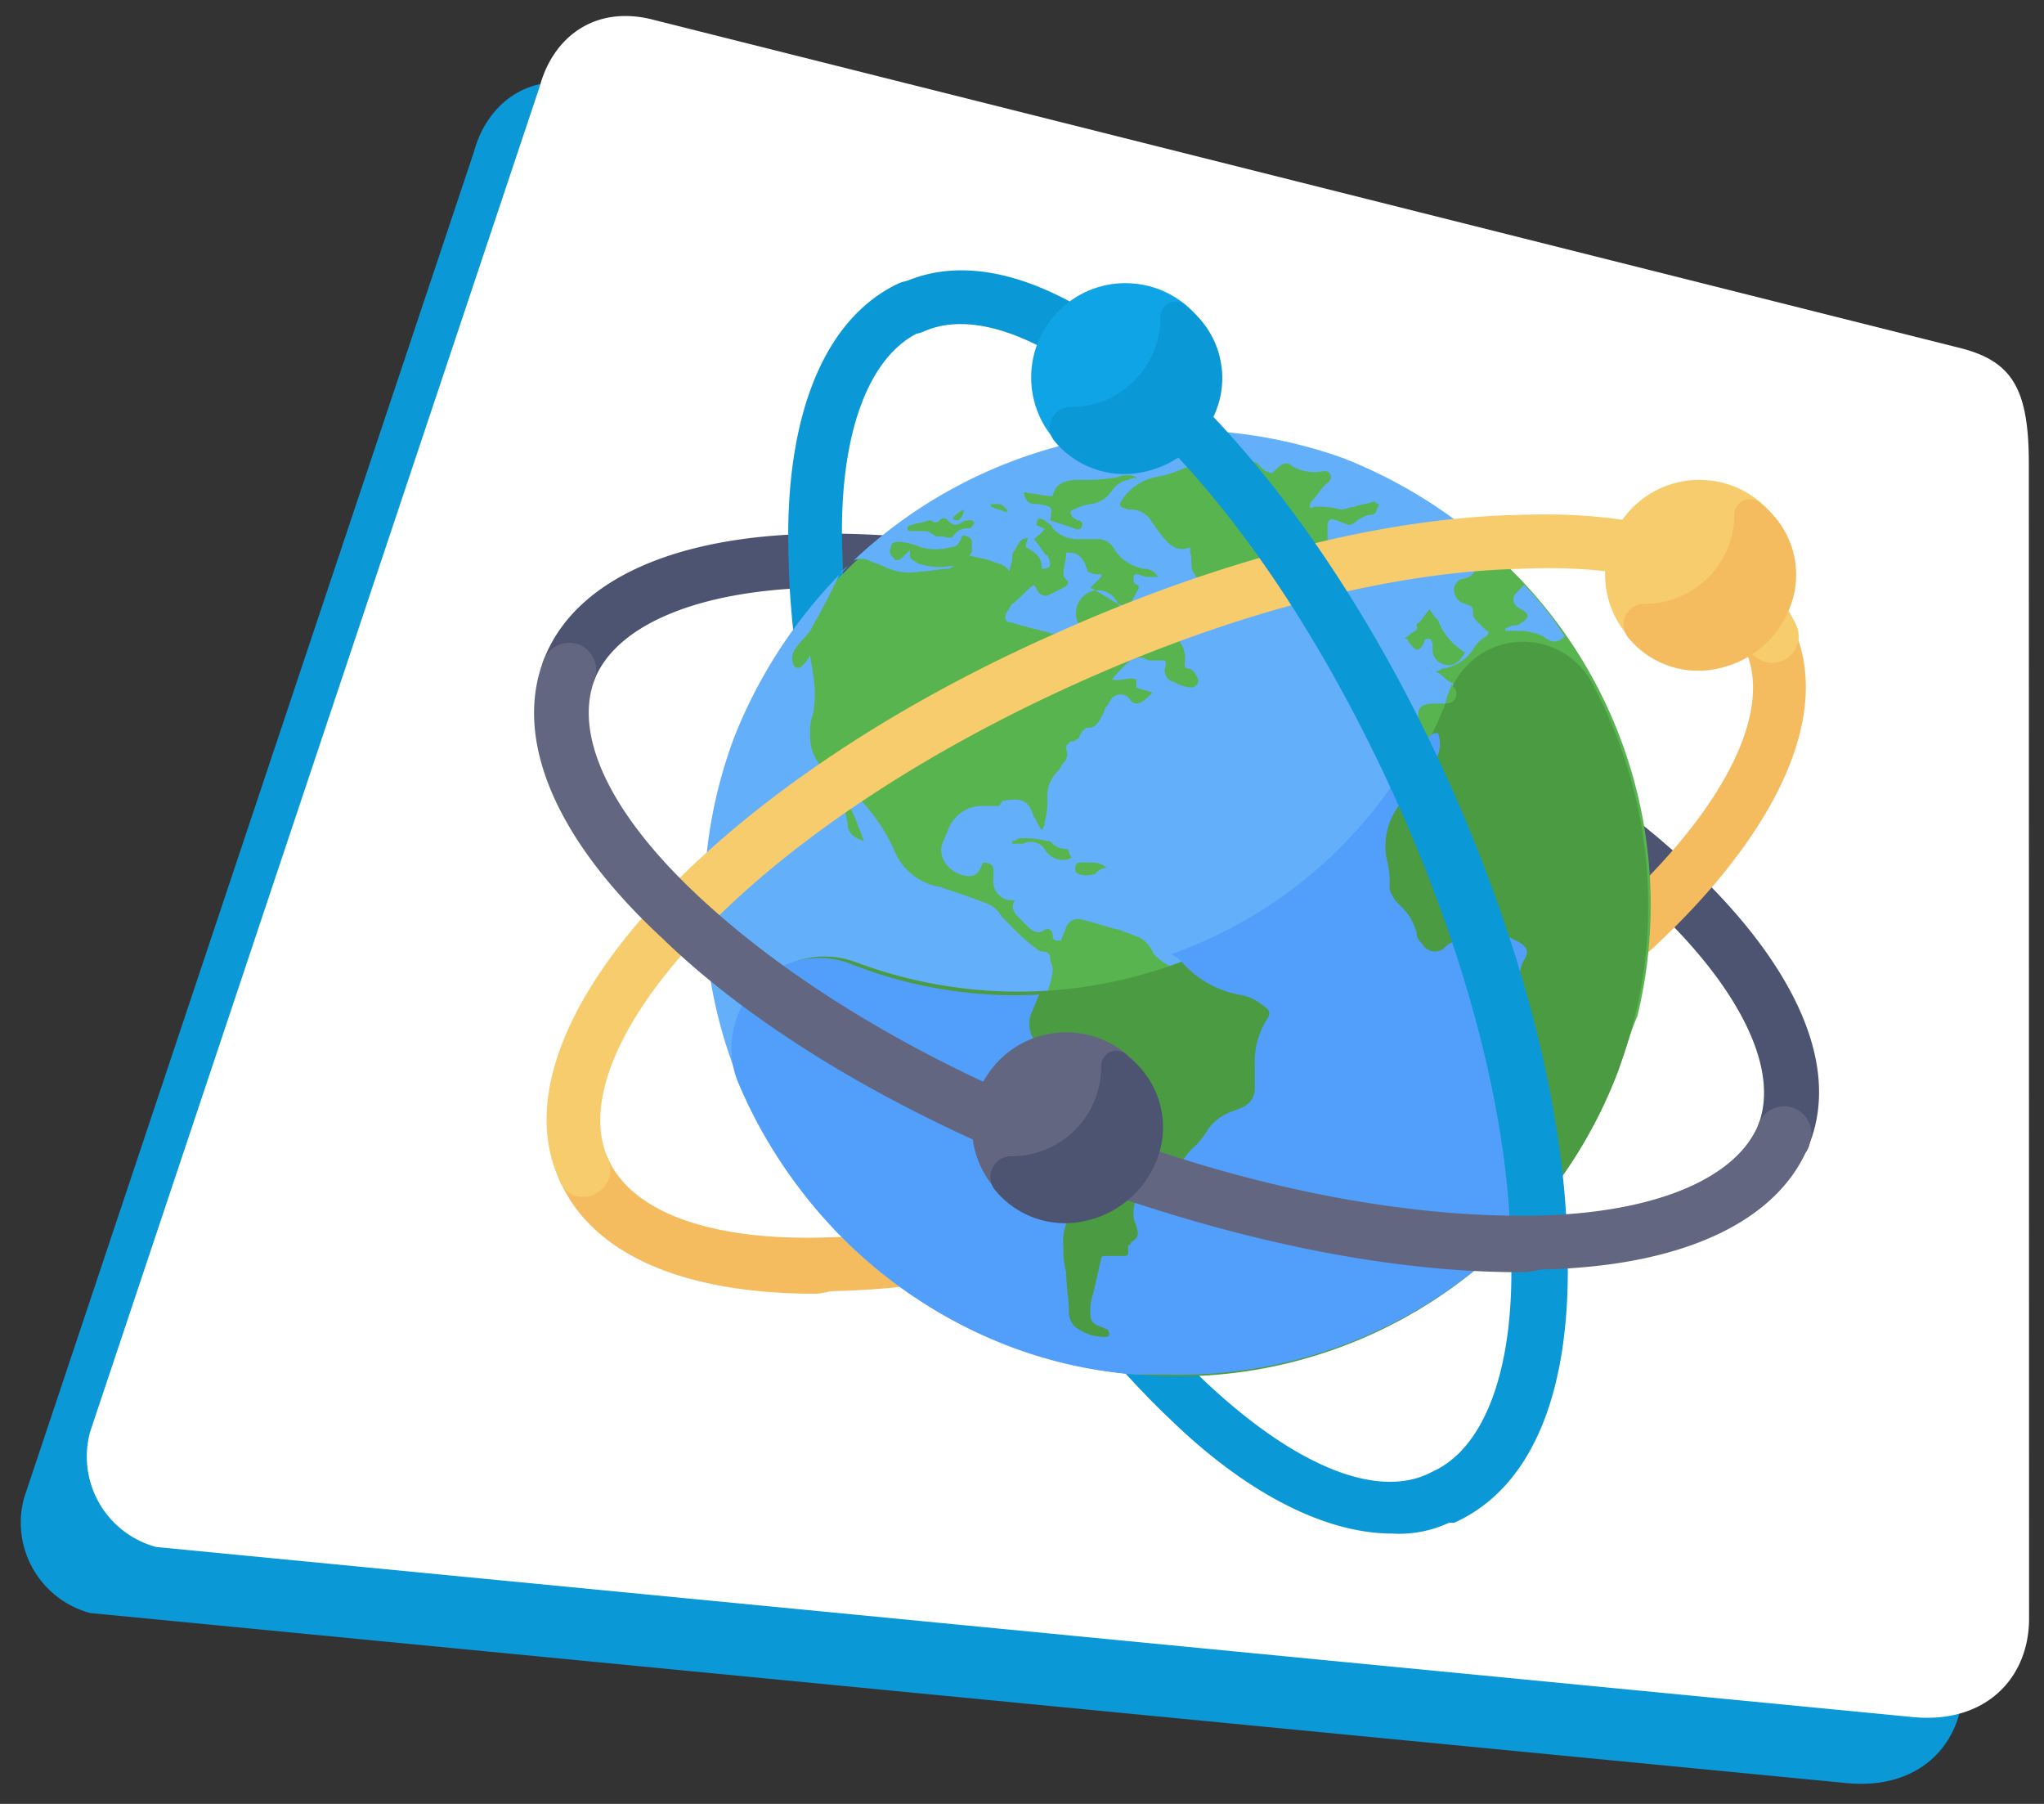
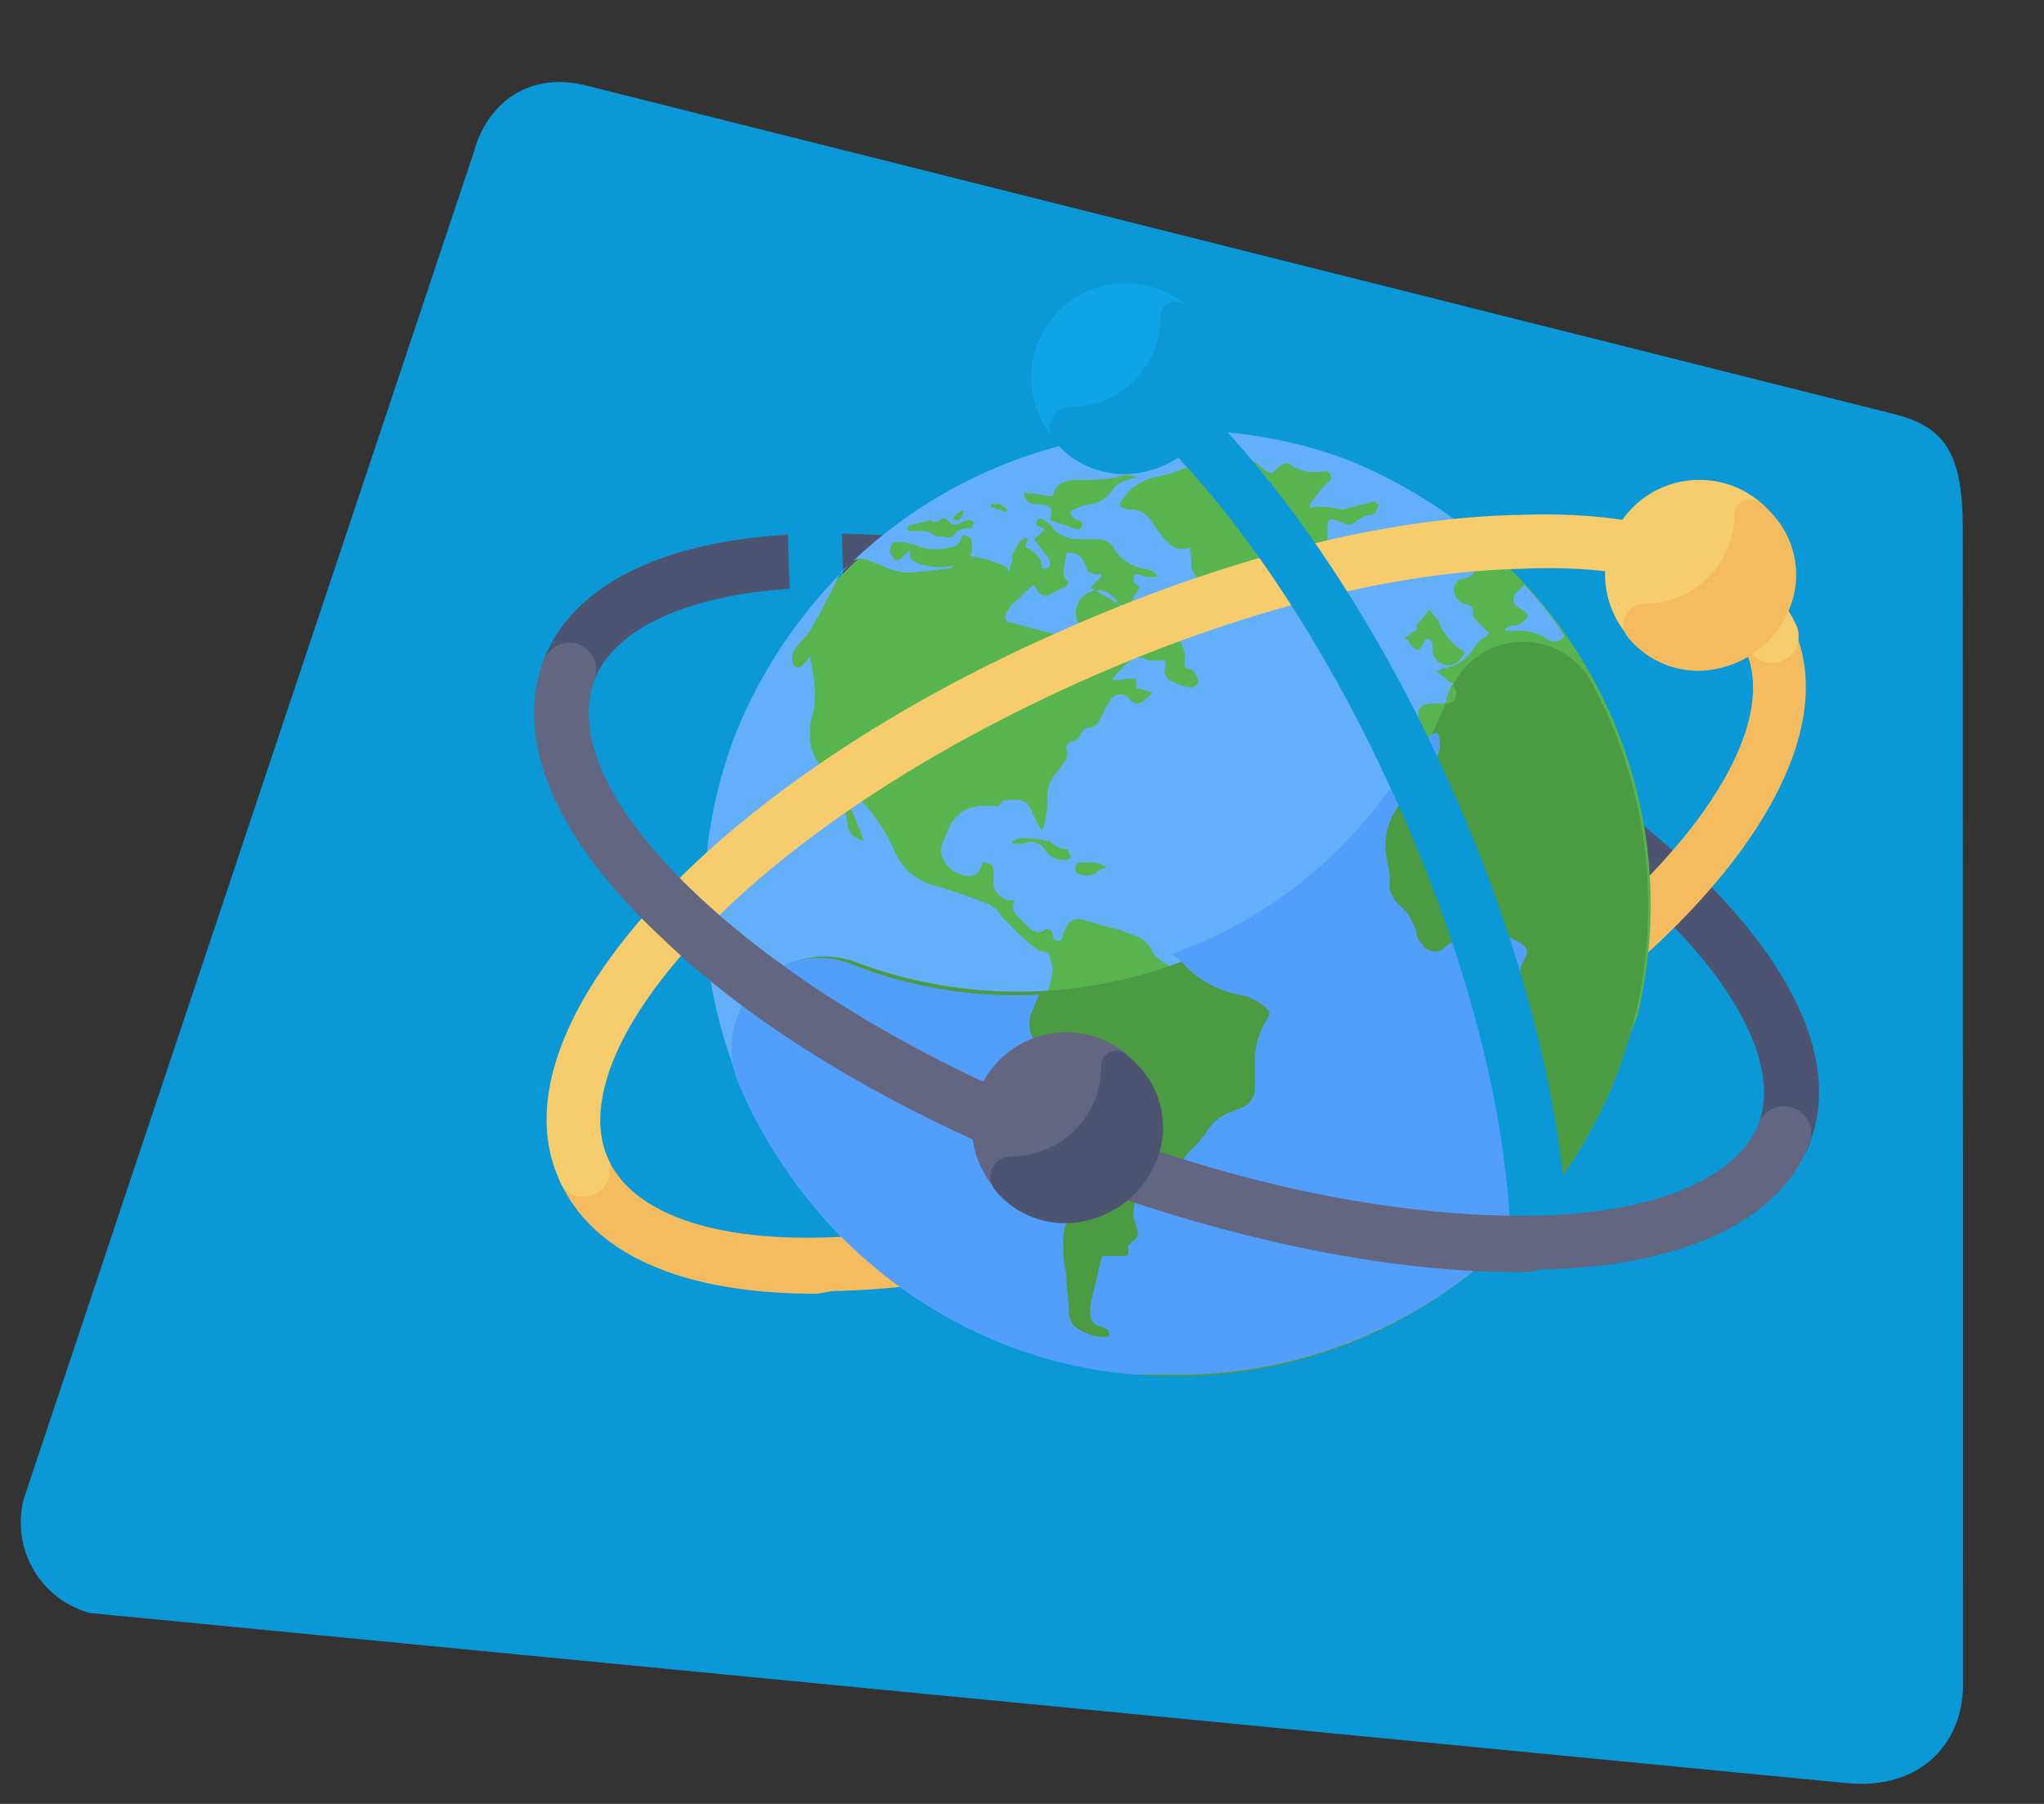
<svg xmlns="http://www.w3.org/2000/svg" width="216.693" height="191.201" viewBox="0 0 216.693 191.201">
  <rect x="0" y="0" width="216.693" height="191.201" fill="#333333" stroke="none" />
  <defs>
    <clipPath id="clip-path">
      <rect y="5" width="209.693" height="184.201" fill="none" />
    </clipPath>
  </defs>
  <g id="globe" transform="translate(0)">
    <g id="icon-shape-template">
      <g id="Group_11142" data-name="Group 11142" transform="translate(-16.153 2)">
        <g id="Scroll_Group_1" data-name="Scroll Group 1" transform="translate(16.153 0)" clip-path="url(#clip-path)" style="isolation: isolate">
          <path id="Path_27813" data-name="Path 27813" d="M19.043,2.272,161.987,0c5.485,0,7.91,2.389,9.932,9.932l31.729,118.245c1.628,6.076-1.554,11.94-9.089,13.248L9.932,172.255A9.932,9.932,0,0,1,0,162.323L9.112,12.2C9.112,6.926,12.425,2.272,19.043,2.272Z" transform="matrix(0.966, 0.259, -0.259, 0.966, 44.583, 0)" fill="#0b98d6" />
        </g>
      </g>
      <g id="Group_11421" data-name="Group 11421" transform="translate(-9.153 -5)">
        <g id="Scroll_Group_1-2" data-name="Scroll Group 1" transform="translate(16.153 0)" clip-path="url(#clip-path)" style="isolation: isolate">
-           <path id="Path_27813-2" data-name="Path 27813" d="M19.043,2.272,161.987,0c5.485,0,7.91,2.389,9.932,9.932l31.729,118.245c1.628,6.076-1.554,11.94-9.089,13.248L9.932,172.255A9.932,9.932,0,0,1,0,162.323L9.112,12.2C9.112,6.926,12.425,2.272,19.043,2.272Z" transform="matrix(0.966, 0.259, -0.259, 0.966, 44.583, 0)" fill="#fff" />
-         </g>
+           </g>
      </g>
    </g>
    <g id="_x36_5" transform="translate(55.469 27.13)">
      <g id="Group_11079" data-name="Group 11079" transform="translate(1.971 29.429)">
        <g id="Group_11078" data-name="Group 11078">
          <path id="Path_27816" data-name="Path 27816" d="M133.293,77.863a2.159,2.159,0,0,1-1.143-.286,2.971,2.971,0,0,1-1.714-3.713c4.285-11.425-15.71-33.419-52.557-47.415-16.852-6.284-33.7-9.712-47.415-9.426-12.568.286-21.137,4-23.422,9.712A2.971,2.971,0,0,1,3.33,28.449a2.971,2.971,0,0,1-1.714-3.713C4.758,16.452,15.041,11.6,30.18,11.311c14.567-.286,31.991,3.142,49.7,9.712,37.7,14.282,62.268,38.561,55.984,54.842a2.445,2.445,0,0,1-2.571,2Z" transform="translate(-1.437 -11.294)" fill="#4d5471" />
        </g>
      </g>
      <g id="Group_11081" data-name="Group 11081" transform="translate(78.195 37.796)">
        <g id="Group_11080" data-name="Group 11080">
          <path id="Path_27817" data-name="Path 27817" d="M30.913,73.854a2.5,2.5,0,0,1-2.571-1.714,2.834,2.834,0,0,1,1.428-3.713C65.76,52.146,84.612,29.3,79.471,18.156a2.813,2.813,0,0,1,5.141-2.285c7.141,16-16,41.7-52.842,57.984h-.857Z" transform="translate(-28.123 -14.223)" fill="#f4bc5f" />
        </g>
      </g>
      <g id="Group_11083" data-name="Group 11083" transform="translate(3.645 91.781)">
        <g id="Group_11082" data-name="Group 11082">
          <path id="Path_27818" data-name="Path 27818" d="M29.377,51.337c-14.282,0-23.708-4.284-27.135-12a2.813,2.813,0,0,1,5.141-2.285c2.571,5.713,11.14,8.855,23.993,8.283,13.71-.286,30.277-4.57,46.844-12a2.813,2.813,0,0,1,2.285,5.141C63.368,46.2,45.944,50.766,31.377,51.052,30.806,51.052,29.949,51.337,29.377,51.337Z" transform="translate(-2.023 -33.123)" fill="#f4bc5f" />
        </g>
      </g>
      <g id="Group_11085" data-name="Group 11085" transform="translate(28.092 2.663)">
        <g id="Group_11084" data-name="Group 11084">
          <path id="Path_27819" data-name="Path 27819" d="M25.771,82.405A2.5,2.5,0,0,1,23.2,80.691C15.489,63.553,10.919,46.13,10.633,31.563c-.571-15.139,3.713-25.707,11.711-29.42a2.813,2.813,0,0,1,2.285,5.141c-5.713,2.571-8.855,11.425-8.283,23.993.286,13.71,4.57,30.277,12,46.844a2.834,2.834,0,0,1-1.428,3.713,1.14,1.14,0,0,1-1.143.571Z" transform="translate(-10.582 -1.923)" fill="#0b98d6" />
        </g>
      </g>
      <g id="Group_11087" data-name="Group 11087" transform="translate(40.206 77.499)">
        <g id="Group_11086" data-name="Group 11086">
          <path id="Path_27820" data-name="Path 27820" d="M66.742,86.04c-6.855,0-15.139-4-23.422-12-10.568-10-20.566-24.85-28.278-41.988a2.813,2.813,0,1,1,5.141-2.285c7.426,16.567,16.852,30.848,26.85,40.274,9.14,8.569,17.709,12.282,23.422,9.712A2.813,2.813,0,1,1,72.74,84.9a12.506,12.506,0,0,1-6,1.143Z" transform="translate(-14.823 -28.123)" fill="#0b98d6" />
        </g>
      </g>
      <g id="Group_11107" data-name="Group 11107" transform="translate(19.183 18.465)">
        <g id="Group_11089" data-name="Group 11089" transform="translate(0.184 0.264)">
          <g id="Group_11088" data-name="Group 11088">
            <path id="Path_27821" data-name="Path 27821" d="M104.278,75.106A48.919,48.919,0,0,1,87.425,97.386a48.938,48.938,0,0,1-47.7,6.57A49.7,49.7,0,0,1,10.875,39.688c.857-2,1.714-3.713,2.571-5.427a50.01,50.01,0,0,1,92.831,35.133c-.857,2-1.428,4-2,5.713Z" transform="translate(-7.528 -7.548)" fill="#58b44f" />
          </g>
        </g>
        <g id="Group_11098" data-name="Group 11098">
          <g id="Group_11091" data-name="Group 11091">
            <g id="Group_11090" data-name="Group 11090">
              <path id="Path_27822" data-name="Path 27822" d="M94.115,90.131a.28.28,0,0,0-.286-.286,4.579,4.579,0,0,1,.286-4.285,3.642,3.642,0,0,0,0-3.428,18.475,18.475,0,0,1-1.143-3.713,2.443,2.443,0,0,1,.857-2.571c.286-.286.857-.571,1.143-1.143a2.215,2.215,0,0,0,.571-2.856,16.374,16.374,0,0,1-1.143-4,4.938,4.938,0,0,1,.286-2.856c.571-1.143.286-1.714-.857-2l-1.714-.857c-.571-.286-1.143-.286-1.428.286,0,.286-.286.286-.286.571-.286.571-.571.571-1.143.571-.286,0-.571-.286-.857-.286a1.692,1.692,0,0,0-2,.286l-.286.286a1.544,1.544,0,0,1-2.285-.571c-.286-.286-.286-.857-.571-1.143a5.523,5.523,0,0,0-1.428-2.571l-.857-.857c-.286-1.143-.571-1.714-.571-2a10.715,10.715,0,0,0-.286-2.856,6.623,6.623,0,0,1,1.714-6.284l3.428-4.285a2.572,2.572,0,0,0,.286-2.856c-.286,0-.571.286-.857.286a.536.536,0,0,1-.857,0,.885.885,0,0,1-.286-.571,3.623,3.623,0,0,1-.286-1.714c-.286-1.428,0-2,1.714-2H86.4a1.048,1.048,0,0,0,.857-1.714.28.28,0,0,0-.286-.286c-.286-.286-.571-.286-.857-.571A3.943,3.943,0,0,0,84.974,33c.571,0,.571-.286.857-.286a4.683,4.683,0,0,0,3.142-2A3.442,3.442,0,0,1,90.4,29.291c.286-.286.286-.571,0-.571l-.857-.857c-.286-.286-.571-.571-.571-.857,0-.857,0-.857-.857-1.143a1.566,1.566,0,0,1-1.143-1.714c0-.286.286-.571.571-.857,1.428-.286,1.714-.571,1.714-2,.286-1.428.286-1.428,1.714-1.143a51.886,51.886,0,0,0-15.71-9.712A50.738,50.738,0,0,0,23.278,21.293a1.821,1.821,0,0,1,1.714,0c.571.286.857.286,1.428.571a6.282,6.282,0,0,0,4,.571c.857,0,2-.286,2.856-.286.286,0,.571-.286.857-.286H33.56a7.033,7.033,0,0,1-3.428-.286c-.286-.286-.857-.286-.857-.857v-.571l-.857.857c-.286.286-.857.286-.857,0-.286-.286-.571-.571-.286-1.143,0-.571.571-.571.857-.571a6.722,6.722,0,0,1,2.285.571,5.842,5.842,0,0,0,3.142,0c.571,0,.857-.286,1.143-.857,0-.286.286-.571.571-.286a.614.614,0,0,1,.571.571v.857c0,.286,0,.286-.286.571.857.286,1.428.286,2.285.571.571.286,1.428.286,2,1.143,0-.571.286-.857.286-1.428a1.049,1.049,0,0,1,.286-.857c.571-1.143.857-1.428,2-1.143.286-.286.857-.571,1.143-1.143-.286,0-.571-.286-.857-.286,0-.857.286-.857.857-.571.286.286.857.571.857.857a3.667,3.667,0,0,0,2.856,1.143h2a1.929,1.929,0,0,1,1.714,1.143,4.683,4.683,0,0,0,3.142,2,1.571,1.571,0,0,1,1.428.857H54.412c-.286,0-.857-.286-1.143-.286a.28.28,0,0,0-.286.286v.571c.286.286.571.286.571.571a16.385,16.385,0,0,1-1.143,2,4.265,4.265,0,0,1-2-.857c-.571-.286-1.428-.857-2-1.143l1.143-1.143v-.286a2.14,2.14,0,0,1-1.428-.286c-.571-2-1.428-2-2.285-2,0,.857-.286,1.428-.286,2.285a.885.885,0,0,0,.286.571c.286.286.286.571-.286.857l-1.714.857a1.049,1.049,0,0,1-.857-.286c-.286-.286-.286-.571-.571-.857-.857.571-1.428,1.428-2.285,2-.286.286-.286.571-.571.857-.286.571-.286,1.143.571,1.143,1.714.571,3.428.857,5.141,1.428h.857c.857,0,1.428-.571.857-1.714a2.464,2.464,0,0,1,1.143-2.856,2.215,2.215,0,0,1,2.856.571c.286.286.286.571.571.857a1.381,1.381,0,0,0,2,0,.536.536,0,0,1,.857,0,1,1,0,0,0,.286.571,1.571,1.571,0,0,0,.857,1.428c.571.286,1.143.857,1.714,1.143a2.919,2.919,0,0,1,1.143,2.856c0,.286,0,.571.286.571.571,0,.857.571,1.143,1.143a.757.757,0,0,1-.857.857,4.06,4.06,0,0,1-1.714-.571,1.2,1.2,0,0,1-.857-1.714c0-.571,0-.571-.571-.571H54.7c-.286,0-.571-.286-.857-.286h-.857A17.235,17.235,0,0,0,50.7,33.861c.857.286,1.714-.286,2.571,0v.857c.571.286,1.143.286,1.714.571-.571.571-1.143,1.143-1.714,1.143a1,1,0,0,1-.571-.286,1.224,1.224,0,0,0-2-.286c-.286.286-.286.571-.571.857s-.286.857-.571,1.143C49.27,38.431,48.985,39,48.128,39q-.428,0-.857.857c0,.286-.286.286-.571.571-.286,0-.571,0-.571.286-.286,0-.286.286-.286.571a1.256,1.256,0,0,1-.286,1.428c-.286.286-.286.571-.571.857a3.667,3.667,0,0,0-1.143,2.856A7.908,7.908,0,0,1,43.558,49c0,.286,0,.286-.286.857-.286-.286-.286-.571-.571-.857a1,1,0,0,0-.286-.571c-.571-1.714-1.143-2-3.142-1.714-.286,0-.286.286-.571.571H37.274a3.875,3.875,0,0,0-3.713,2c-.286.571-.571,1.428-.857,2-.571,1.714,1.143,3.428,2.856,3.428.857,0,1.143-.571,1.428-1.428.857,0,1.143.286,1.143.857V55a2,2,0,0,0,1.714,2.285h.571c-.571.857,0,1.428.571,2l.571.571c.571.571,1.143,1.143,2,.571.286-.286.857,0,.857.571s.286.571.857.571l.571-1.428a1.32,1.32,0,0,1,1.428-.857c1.428.286,2.856.857,4.285,1.143.571.286.857.286,1.428.571a3.02,3.02,0,0,1,2,1.714c.286.571.857.857,1.143,1.143.571.286.857.571,1.428.857.286.286.857.571,1.143.857a12.712,12.712,0,0,0,6,3.428c.857.286,1.714.857,2.571,1.143.857.571.857.857.286,1.714a8.382,8.382,0,0,0-1.143,4.57v2.571a2.148,2.148,0,0,1-1.428,2c-.571.286-.857.286-1.428.571a3.963,3.963,0,0,0-2.285,2,7.572,7.572,0,0,1-1.428,1.714,5.927,5.927,0,0,0-1.714,2.856L57.268,90.7a1.32,1.32,0,0,1-1.428.857,1.049,1.049,0,0,0-.286-.857c-.286-1.428-.571-1.714-.857-1.714s-.571.286-.857.571a3.623,3.623,0,0,0-.286,1.714c0,.286.286.571.286,1.143.286.857.286,1.143-.571,1.714a.28.28,0,0,0-.286.286v.857a1,1,0,0,1-.571.286H50.7a1,1,0,0,0-.571.286c-.286,1.143-.571,2.571-.857,3.713a6.289,6.289,0,0,1-.286,2.285c0,.857.286,1.143.857,1.143.286,0,.571.286.857.286a1,1,0,0,1,.286.571l-.286.286a4.987,4.987,0,0,1-3.428-1.143,2.182,2.182,0,0,1-.571-1.428,21.618,21.618,0,0,1-.286-4.285,7.908,7.908,0,0,0-.286-2.571,4.332,4.332,0,0,1,.857-3.713,11.2,11.2,0,0,0,1.143-5.141c0-1.714-.286-3.428-.286-5.141v-.571A1.566,1.566,0,0,0,46.7,78.42c-.857,0-1.143-.571-1.428-1.428-.286-.571-.286-.857-.571-1.428a7.489,7.489,0,0,0-1.428-2.571,3.112,3.112,0,0,1-.571-3.142c.286-.571.571-1.428.857-2,0-.286.286-.571.286-.857a8.83,8.83,0,0,0,.571-2.285c0-.571-.286-.857-.286-1.428,0-.286-.286-.571-.857-.571a1,1,0,0,1-.571-.286,18.48,18.48,0,0,1-2.571-2.285L38.987,59a2.925,2.925,0,0,0-1.714-1.428c-1.428-.571-3.142-1.143-4.856-1.714a6.331,6.331,0,0,1-4.856-4,19.636,19.636,0,0,0-4-5.713l-.286-.286a1.346,1.346,0,0,0-.286,1.714,13.925,13.925,0,0,1,.857,2c.286.571.286.857.571,1.428-.857-.286-1.428-.571-1.714-1.428,0-.571-.286-1.428-.286-2a4.322,4.322,0,0,0-2-4,4.606,4.606,0,0,1-1.714-3.713,5.568,5.568,0,0,1,.286-2.285,10.818,10.818,0,0,0,0-4.285c0-.571-.286-1.428-.286-2a3.943,3.943,0,0,1-.857,1.143.536.536,0,0,1-.857,0,1.759,1.759,0,0,1,.286-2c.571-.857,1.428-1.428,1.714-2.285.857-1.428,1.714-3.142,2.571-4.856a2.852,2.852,0,0,1,1.143-1.428,52.346,52.346,0,0,0-12,17.995C.141,67.851,16.422,98.7,44.414,105.841h.571a50.478,50.478,0,0,0,49.7-14.853,5.015,5.015,0,0,0,1.143-1.428c-.571.286-1.143.286-1.714.571ZM34.989,15.866a1.484,1.484,0,0,1-.571,1.143c-.286,0-.571,0-.571-.286a3.943,3.943,0,0,1,1.143-.857Zm.571,2a1.727,1.727,0,0,0-1.714.857c-.286.286-.857,0-1.143,0h-.571c-.286,0-.286-.286-.571-.286-.286-.286-.571-.286-1.143-.286H29.276a.286.286,0,0,1,0-.571c.571-.286,1.428-.286,2-.571h.286a.536.536,0,0,0,.857,0,.536.536,0,0,1,.857,0c.571.571.857.571,1.428.286.286-.286.571-.286,1.143-.286l.286.286c-.286.286-.286.571-.571.571Zm4-1.714c-.286,0-.571-.286-.857-.286s-.571-.286-.857-.286v-.286H38.7c.286,0,.571.286.857.571Zm6,36.847a2.156,2.156,0,0,1-2-1.143,1.791,1.791,0,0,0-2.285-.571H40.13V51c.286,0,.571-.286.857-.286A9.717,9.717,0,0,1,43.843,51c.286,0,.286,0,.571.286a2.182,2.182,0,0,0,1.428.571.28.28,0,0,1,.286.286,1,1,0,0,0,.286.571,1.049,1.049,0,0,1-.857.286Zm3.428,1.428a2.415,2.415,0,0,1-2,0c-.286-.286-.286-1.143.286-1.143H48.7a2.182,2.182,0,0,1,1.428.571A1.484,1.484,0,0,0,48.985,54.427ZM82.4,29.005c.286-.286.857-.286.571-.857a.28.28,0,0,1,.286-.286c.286-.286.571-.857,1.143-1.428a3.943,3.943,0,0,0,.857,1.143A6.67,6.67,0,0,0,88.116,31c-.571,1.143-1.428,1.714-2.571,1.143a1.571,1.571,0,0,1-.857-1.428v-.571a1,1,0,0,0-.286-.571c-.286,0-.571,0-.571.286-.571,1.143-.857,1.143-1.714,0a.28.28,0,0,0-.286-.286c-.286,0,.286-.286.571-.571ZM52.412,12.724A2.623,2.623,0,0,0,50.7,13.867a3.215,3.215,0,0,1-2.285,1.428,4.06,4.06,0,0,0-1.714.571c-.286,0-.571.286-.286.571,0,.286.286.286.571.571.286,0,.286,0,.571.286,0,.571-.286.857-.857.571l-2.571-.857c.286-1.428.286-1.428-1.143-1.714-.571,0-1.143,0-1.428-.571s-.286-.857.286-.571c.857,0,1.714.286,2.285.286h.286c.286-1.428,1.428-1.714,2.856-1.714a18.858,18.858,0,0,0,4-.286,2.44,2.44,0,0,1,2,0v.286q0-.428-.857,0Zm20.28,7.712a29.882,29.882,0,0,0-4.856,1.143,4.235,4.235,0,0,1-2,.286c-.571,0-1.143.286-1.143.857-.286.286-.286.857-.571,1.143,0,.286,0,.286-.286.571-.571,1.428-2,2-2.856.571l-1.714-2.571c-.286-.571,0-1.428-.286-2v-.571c-1.428.571-2.285-.286-3.142-1.428-.286-.286-.571-.857-.857-1.143A2.544,2.544,0,0,0,52.7,15.866h-.286c-.857-.286-1.143-.286-.571-1.143a5.686,5.686,0,0,1,3.428-2.285,11.576,11.576,0,0,0,2.856-.857,4.731,4.731,0,0,1,3.428,0,2.727,2.727,0,0,0,2.856-.571,1.411,1.411,0,0,1,2,.286c.286.286.571.571.857.571.286.286.571,0,.857-.286.571-.571,1.143-.857,1.714-.286a4.7,4.7,0,0,0,2.856.571c.286,0,.857-.286,1.143.286s-.286.857-.571,1.143c-.571.571-.857,1.143-1.428,1.714-.286.571-.286.857.286.571a9.717,9.717,0,0,1,2.856.286c.571,0,.857-.286,1.428-.286.571-.286,1.428-.286,2-.571.286,0,.286.286.571.286,0,.286-.286.571-.286.857a.885.885,0,0,1-.571.286c-.571,0-.857.286-1.428.571-.571.571-.857.571-1.428.286-.286,0-.571-.286-.857-.286-.571-.286-.857,0-.857.571v1.714c0,.857,0,1.143-.857,1.143Zm.571,1.428h1.143a1.3,1.3,0,0,0,1.428,0c.571-.286.857-.286,1.428.286.286.286.571.286,1.143.571-.571.286-.857.571-1.428.571H76.12c-.571,0-1.428,0-1.714.571l-1.428-1.428c-.286-.286,0-.571.286-.571Z" transform="translate(-7.464 -7.455)" fill="#63affa" />
            </g>
          </g>
          <g id="Group_11093" data-name="Group 11093" transform="translate(79.225 27.834)">
            <g id="Group_11092" data-name="Group 11092">
              <path id="Path_27823" data-name="Path 27823" d="M49.2,25.2c.286.571.286.857.571,1.143a2.165,2.165,0,0,0-1.143.571c-.571.286-.857,0-1.428-.286l-.857-.857c-.571-.857-1.143-1.143-2-.857H43.2v-.286c.857-1.428.571-1.714-.857-2a10.052,10.052,0,0,0-5.713.857h-.286c-.286,0-.857-.286-1.143-.286a2.172,2.172,0,0,0,1.428-2.571,1.717,1.717,0,0,1,.286-1.143,1,1,0,0,1,.571-.286c.286,0,.571,0,.571-.286a3.106,3.106,0,0,1,4.285,0c.286,0,.286.286.571.286.571.571,1.428.857,2,1.428a1.049,1.049,0,0,1-.286.857c0,.286,0,.571.286.571s.571-.286.857-.571a.869.869,0,0,0,0-1.143c-.286-.286-.571-.571-.857-.571-.571-.571-1.428-1.143-2-1.714a.885.885,0,0,1-.286-.571A1,1,0,0,0,43.2,17.2a2.166,2.166,0,0,1,1.143.571A18.508,18.508,0,0,1,49.2,23.484l.286.286c.286-.571.571-.857.857-1.428.571-1.143.857-1.143,1.714-.286l.857.857c.286.857.571,1.714.857,2.856A32.984,32.984,0,0,1,49.2,25.2Z" transform="translate(-35.2 -17.2)" fill="#63affa" />
            </g>
          </g>
          <g id="Group_11095" data-name="Group 11095" transform="translate(84.937 16.408)">
            <g id="Group_11094" data-name="Group 11094">
              <path id="Path_27824" data-name="Path 27824" d="M42.341,16.913h0A42.733,42.733,0,0,0,39.2,13.2l-.857.857c-.571.571-.286,1.428.571,1.714.857.571.857.857,0,1.428a1.049,1.049,0,0,1-.857.286c-.286,0-.571.286-.857.286v.286h1.714a6.722,6.722,0,0,1,2.285.571,2.165,2.165,0,0,0,1.143.571,1.484,1.484,0,0,0,1.143-.571Z" transform="translate(-37.2 -13.2)" fill="#63affa" />
            </g>
          </g>
          <g id="Group_11097" data-name="Group 11097" transform="translate(34.095 10.981)">
            <g id="Group_11096" data-name="Group 11096">
              <path id="Path_27825" data-name="Path 27825" d="M21.114,15.013c0-1.143-.571-1.714-1.714-2.285,0-.571.286-.857.286-1.428a7.573,7.573,0,0,1,1.428,1.714c.286.286.286.571.571.571C22.256,14.728,21.971,15.013,21.114,15.013Z" transform="translate(-19.4 -11.3)" fill="#63affa" />
            </g>
          </g>
        </g>
        <g id="Group_11100" data-name="Group 11100" transform="translate(3.098 22.429)">
          <g id="Group_11099" data-name="Group 11099">
            <path id="Path_27826" data-name="Path 27826" d="M84.389,21A48.917,48.917,0,0,1,21.55,49.276C13.838,46.42,6.125,54.132,9.267,61.844a49.911,49.911,0,0,0,90.831,4,49.6,49.6,0,0,0-.286-45.7A8.3,8.3,0,0,0,84.389,21Z" transform="translate(-8.548 -15.308)" fill="#4b9b43" />
          </g>
        </g>
        <g id="Group_11102" data-name="Group 11102" transform="translate(78.653 26.977)">
          <g id="Group_11101" data-name="Group 11101">
            <path id="Path_27827" data-name="Path 27827" d="M35,18.9a2.159,2.159,0,0,1,.286-1.143c0-.286.286-.571.286-.857l.286.286A1.048,1.048,0,0,1,35,18.9Z" transform="translate(-35 -16.9)" fill="#58b44f" />
          </g>
        </g>
        <g id="Group_11104" data-name="Group 11104" transform="translate(2.889 32.118)">
          <g id="Group_11103" data-name="Group 11103">
            <path id="Path_27828" data-name="Path 27828" d="M93.951,68.971c-.286.571-.857.857-1.143,1.428A50,50,0,0,1,54.533,86.681H51.391C31.968,85.253,15.973,72.113,9.118,55.547a9.453,9.453,0,0,1,0-6.855A9.185,9.185,0,0,1,21.4,43.264a47.585,47.585,0,0,0,19.709,3.142c-.286.571-.571,1.428-.857,2a3.112,3.112,0,0,0,.571,3.142,11.578,11.578,0,0,1,1.428,2.571c.286.571.286,1.143.571,1.428.286.857.857,1.428,1.428,1.428a1.566,1.566,0,0,1,1.143,1.714v.571a31.044,31.044,0,0,0,.286,5.141,11.2,11.2,0,0,1-1.143,5.141,5.551,5.551,0,0,0-.857,3.713,7.908,7.908,0,0,0,.286,2.571c0,1.428.286,2.856.286,4.285a2.182,2.182,0,0,0,.571,1.428,4.987,4.987,0,0,0,3.428,1.143.28.28,0,0,0,.286-.286.885.885,0,0,0-.286-.571c-.286,0-.571-.286-.857-.286-.571-.286-.857-.571-.857-1.143a5.568,5.568,0,0,1,.286-2.285c.286-1.143.571-2.571.857-3.713,0-.286.286-.286.571-.286h1.714c.286,0,.571,0,.571-.286V72.97a.28.28,0,0,0,.286-.286c.857-.571.857-.857.571-1.714,0-.286-.286-.571-.286-1.143a3.623,3.623,0,0,1,.286-1.714c0-.286.571-.571.857-.571s.571.286.857.571a1.049,1.049,0,0,1,.286.857c.857,0,1.143,0,1.428-.857l.857-2.571a5.927,5.927,0,0,1,1.714-2.856,7.573,7.573,0,0,0,1.428-1.714,5.081,5.081,0,0,1,2.285-2c.571-.286.857-.286,1.428-.571a2.148,2.148,0,0,0,1.428-2V53.833a8.382,8.382,0,0,1,1.143-4.57c.571-.857.571-1.143-.286-1.714a5.132,5.132,0,0,0-2.571-1.143,10.724,10.724,0,0,1-6-3.428,3.943,3.943,0,0,0-1.143-.857A47.892,47.892,0,0,0,81.669,18.986c.286.286.571.571.857,0a1.049,1.049,0,0,1,.857-.286,3.275,3.275,0,0,1-.286,2.856l-3.428,4.284a7.191,7.191,0,0,0-1.714,6.284,8.806,8.806,0,0,1,.286,2.856c0,.571.286.857.571,1.428l.857.857A5.838,5.838,0,0,1,81.1,39.837a1.484,1.484,0,0,0,.571,1.143,1.544,1.544,0,0,0,2.285.571l.286-.286a1.759,1.759,0,0,1,2-.286c.286,0,.571.286.857.286.571.286.857,0,1.143-.571,0-.286.286-.286.286-.571.286-.571.857-.571,1.428-.286l1.714.857c1.143.571,1.428,1.143.857,2a3.38,3.38,0,0,0-.286,2.856,21.04,21.04,0,0,0,1.143,4,2.215,2.215,0,0,1-.571,2.856c-.286.286-.857.571-1.143,1.143a2.169,2.169,0,0,0-.857,2.571,18.475,18.475,0,0,0,1.143,3.713,3.642,3.642,0,0,1,0,3.428,5.6,5.6,0,0,0-.286,4.285.28.28,0,0,0,.286.286c.857,1.143,1.428,1.143,2,1.143Z" transform="translate(-8.475 -18.7)" fill="#529ffb" />
          </g>
        </g>
      </g>
      <g id="Group_11109" data-name="Group 11109" transform="translate(2.478 27.396)">
        <g id="Group_11108" data-name="Group 11108">
          <path id="Path_27830" data-name="Path 27830" d="M5.571,82.9A2.5,2.5,0,0,1,3,81.184c-7.426-16,15.71-41.7,52.557-57.984,17.138-7.712,34.562-12.282,49.129-12.568,15.424-.571,25.707,3.713,29.42,11.711a2.813,2.813,0,1,1-5.141,2.285c-2.571-5.713-11.14-8.855-23.993-8.283-13.71.286-30.277,4.57-46.844,12C21.852,44.623,3,67.474,8.142,78.9a2.834,2.834,0,0,1-1.428,3.713,1.717,1.717,0,0,1-1.143.286Z" transform="translate(-1.615 -10.582)" fill="#f7cc6d" />
        </g>
      </g>
      <g id="Group_11111" data-name="Group 11111" transform="translate(38.492 1.525)">
        <g id="Group_11110" data-name="Group 11110">
          <path id="Path_27831" data-name="Path 27831" d="M73.283,134.273a2.5,2.5,0,0,1-2.571-1.714,2.834,2.834,0,0,1,1.428-3.713c5.713-2.571,8.855-11.425,8.283-23.993-.286-13.71-4.57-30.277-12-46.844S51.575,27.161,41.577,17.735C32.437,9.166,23.868,5.453,18.156,8.023A2.813,2.813,0,1,1,15.87,2.882c8-3.713,18.566.286,29.706,10.854,10.568,10,20.566,24.85,28.278,41.988s12.282,34.562,12.568,49.129c.571,15.424-3.713,25.707-12,29.42H73.283Z" transform="translate(-14.223 -1.525)" fill="#0b98d6" />
        </g>
      </g>
      <g id="Group_11113" data-name="Group 11113" transform="translate(1.15 40.978)">
        <g id="Group_11112" data-name="Group 11112">
          <path id="Path_27832" data-name="Path 27832" d="M105.549,82.069c-14,0-30.563-3.428-47.415-9.712C40.71,65.788,25,56.647,14.718,46.65,3.292,36.082-.992,25.513,2.15,17.23a2.971,2.971,0,0,1,3.713-1.714A2.971,2.971,0,0,1,7.577,19.23c-2.285,6,1.714,14.282,10.854,22.851,10,9.426,24.85,18.281,41.7,24.564,16.852,6.57,33.7,9.712,47.415,9.426,12.568-.286,21.137-4,23.422-9.712a2.892,2.892,0,0,1,5.427,2c-3.142,8.283-13.425,13.139-28.563,13.425a7.1,7.1,0,0,1-2.285.286Z" transform="translate(-1.15 -15.337)" fill="#626681" />
        </g>
      </g>
      <g id="Group_11122" data-name="Group 11122" transform="translate(114.689 23.733)">
        <g id="Group_11115" data-name="Group 11115">
          <g id="Group_11114" data-name="Group 11114">
            <circle id="Ellipse_69" data-name="Ellipse 69" cx="9.997" cy="9.997" r="9.997" fill="#f7cc6d" />
          </g>
        </g>
        <g id="Group_11117" data-name="Group 11117" transform="translate(1.933 2.041)">
          <g id="Group_11116" data-name="Group 11116">
            <path id="Path_27833" data-name="Path 27833" d="M53.354,11.687a9.51,9.51,0,0,1-9.426,9.426,2.2,2.2,0,0,0-1.714,3.713,9.577,9.577,0,0,0,9.426,3.142,10.5,10.5,0,0,0,8-7.712,9.44,9.44,0,0,0-3.428-9.712A1.649,1.649,0,0,0,53.354,11.687Z" transform="translate(-41.577 -10.015)" fill="#f4bc5f" />
          </g>
        </g>
      </g>
      <g id="Group_11131" data-name="Group 11131" transform="translate(47.565 82.288)">
        <g id="Group_11124" data-name="Group 11124">
          <g id="Group_11123" data-name="Group 11123">
            <circle id="Ellipse_70" data-name="Ellipse 70" cx="9.997" cy="9.997" r="9.997" fill="#626681" />
          </g>
        </g>
        <g id="Group_11126" data-name="Group 11126" transform="translate(1.933 1.976)">
          <g id="Group_11125" data-name="Group 11125">
            <path id="Path_27836" data-name="Path 27836" d="M29.854,32.229a9.51,9.51,0,0,1-9.426,9.426,2.2,2.2,0,0,0-1.714,3.713,9.577,9.577,0,0,0,9.426,3.142,10.5,10.5,0,0,0,8-7.712,9.44,9.44,0,0,0-3.428-9.712,1.6,1.6,0,0,0-2.856,1.143Z" transform="translate(-18.077 -30.492)" fill="#4d5471" />
          </g>
        </g>
      </g>
      <g id="Group_11140" data-name="Group 11140" transform="translate(53.849 2.882)">
        <g id="Group_11133" data-name="Group 11133">
          <g id="Group_11132" data-name="Group 11132">
            <circle id="Ellipse_71" data-name="Ellipse 71" cx="9.997" cy="9.997" r="9.997" fill="#0ea4e6" />
          </g>
        </g>
        <g id="Group_11135" data-name="Group 11135" transform="translate(1.933 1.976)">
          <g id="Group_11134" data-name="Group 11134">
            <path id="Path_27839" data-name="Path 27839" d="M32.054,4.429a9.51,9.51,0,0,1-9.426,9.426,2.2,2.2,0,0,0-1.714,3.713,9.577,9.577,0,0,0,9.426,3.142,10.5,10.5,0,0,0,8-7.712,9.44,9.44,0,0,0-3.428-9.712,1.6,1.6,0,0,0-2.856,1.143Z" transform="translate(-20.277 -2.692)" fill="#0b98d6" />
          </g>
        </g>
      </g>
    </g>
  </g>
</svg>